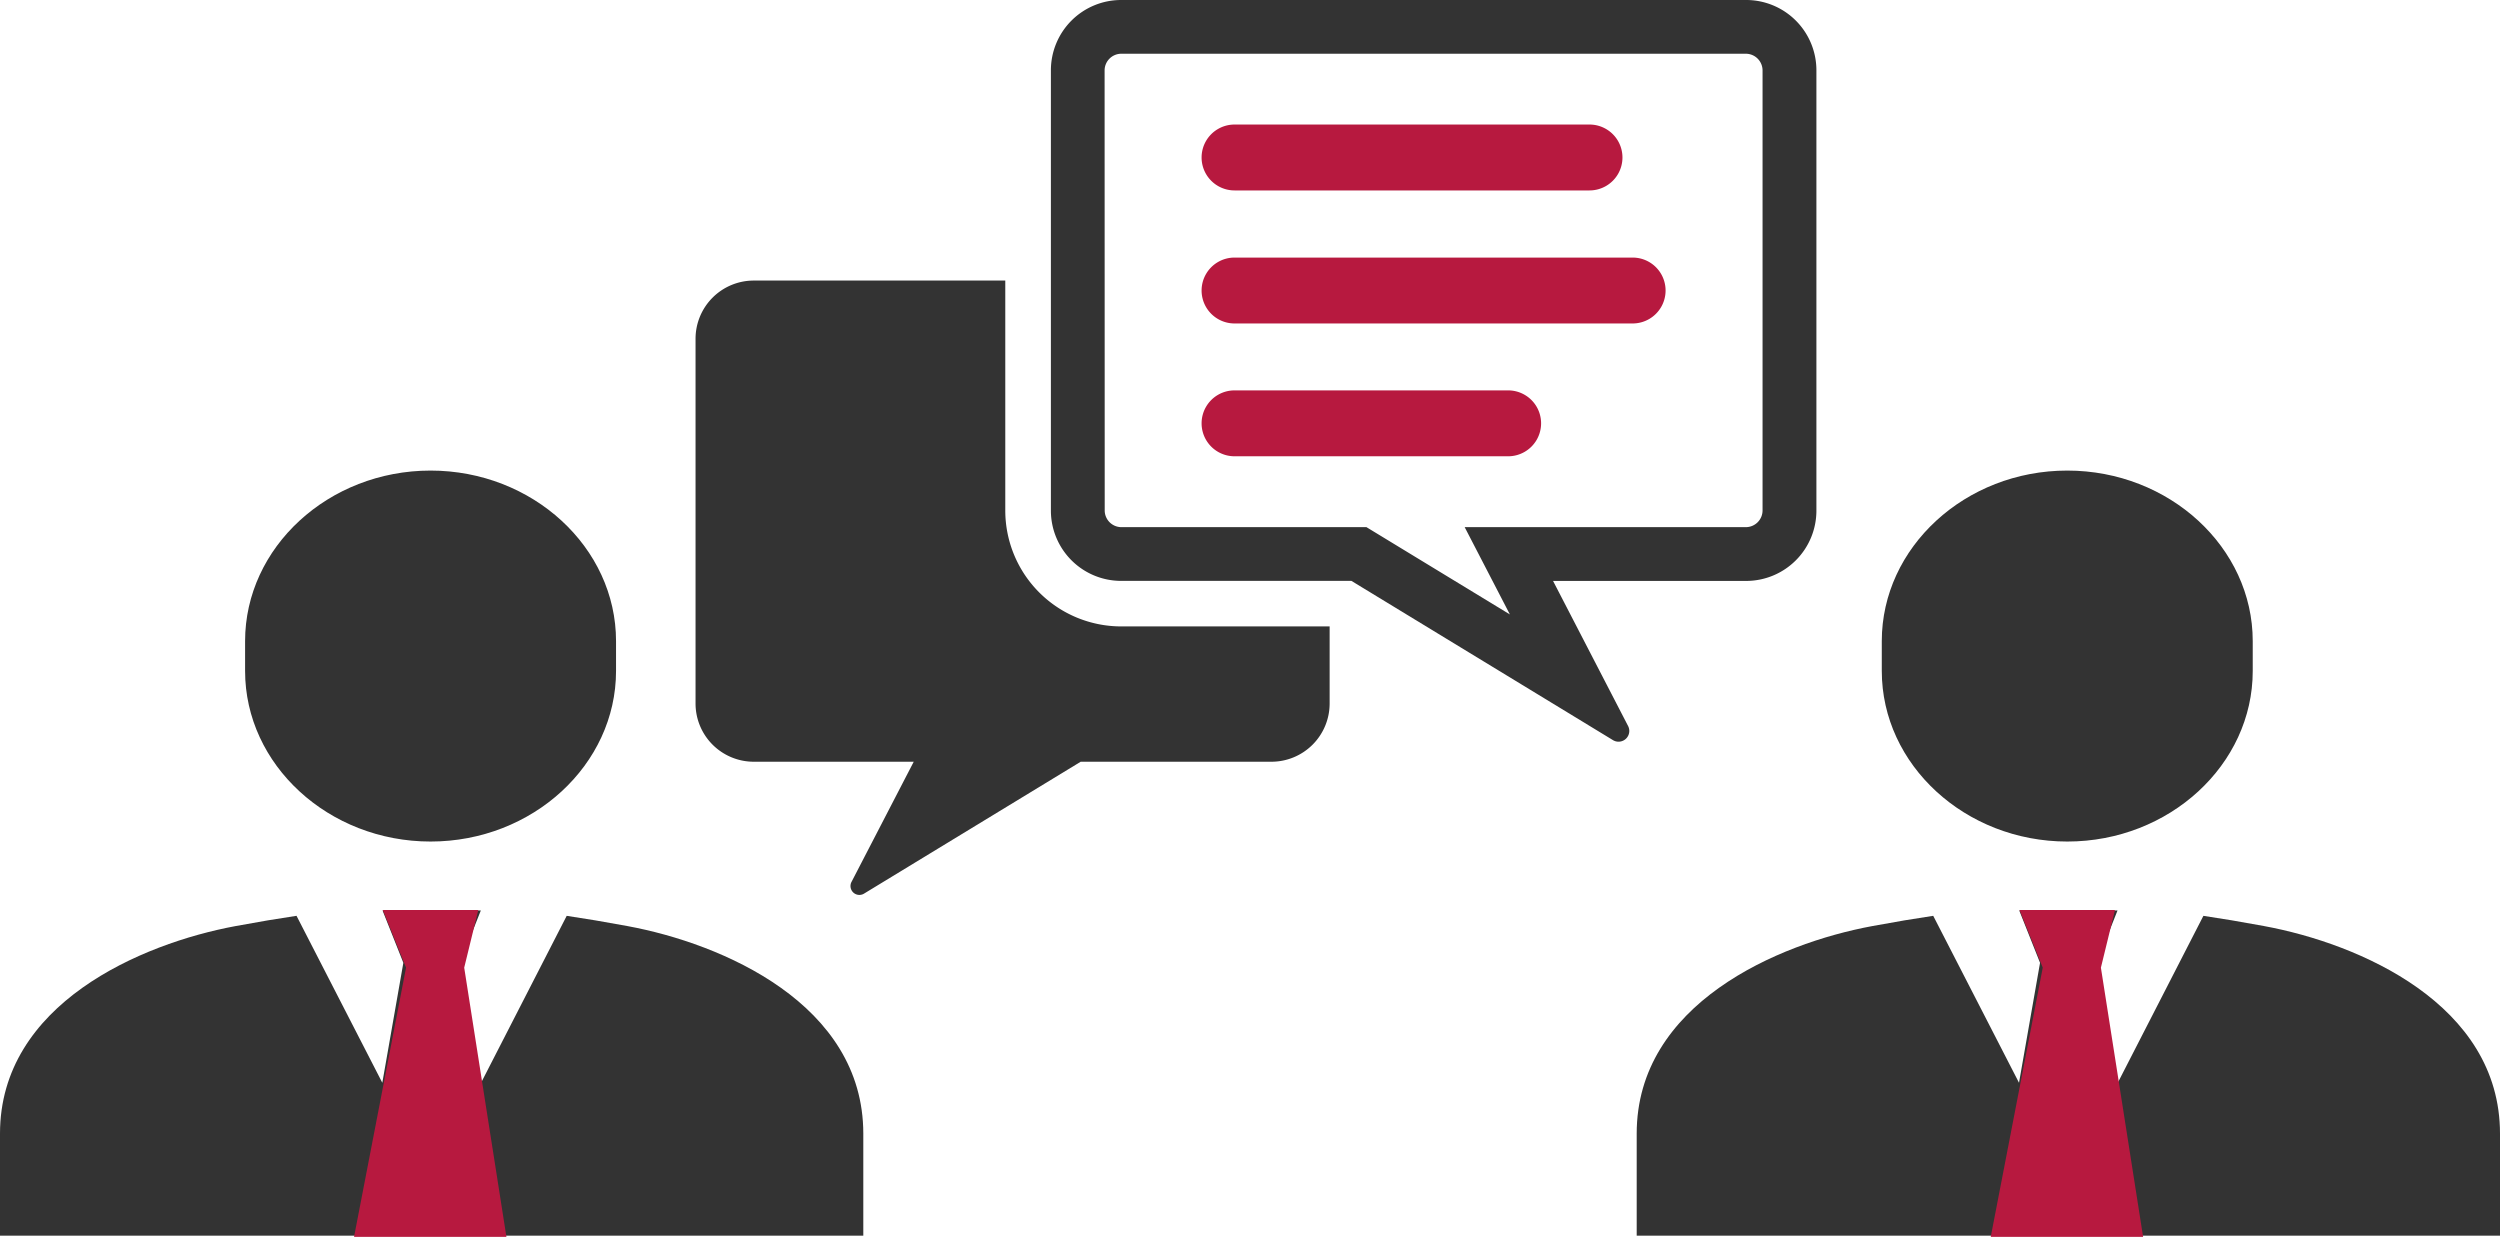
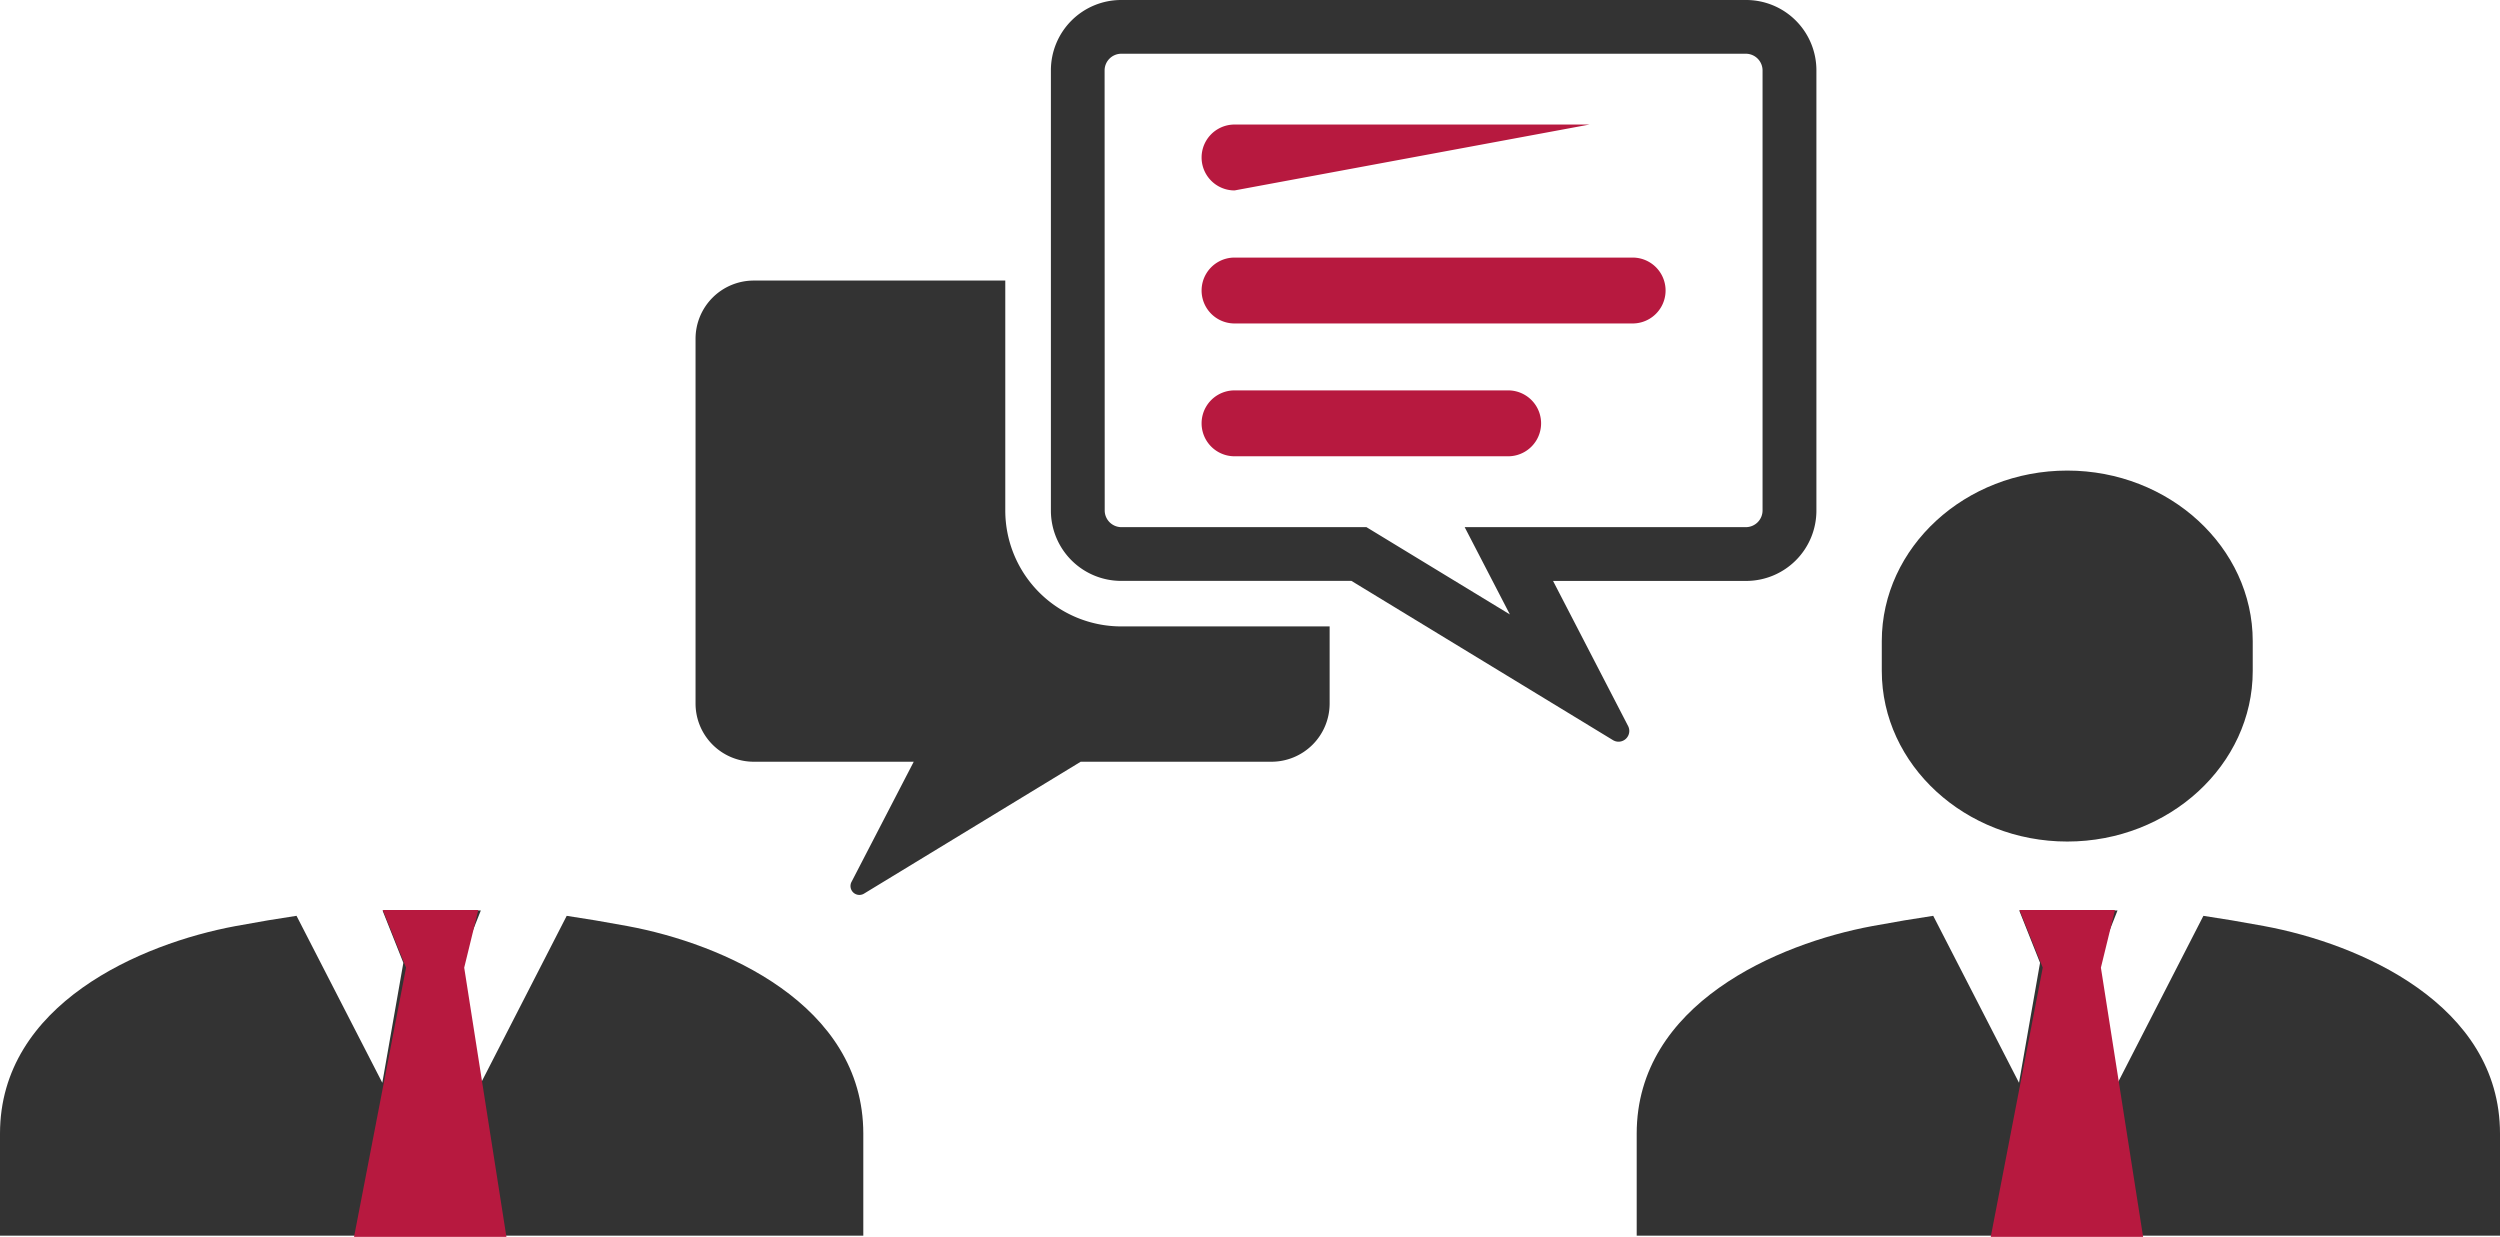
<svg xmlns="http://www.w3.org/2000/svg" width="136.583" height="67.575" viewBox="0 0 136.583 67.575">
  <defs>
    <clipPath id="clip-path">
      <rect id="Rectangle_24148" data-name="Rectangle 24148" width="61.23" height="48.892" fill="none" />
    </clipPath>
    <clipPath id="clip-path-2">
      <rect id="Rectangle_24115" data-name="Rectangle 24115" width="47.165" height="43.061" fill="none" />
    </clipPath>
  </defs>
  <g id="Group_11802" data-name="Group 11802" transform="translate(-1033.418 -3388.457)">
    <g id="Group_11801" data-name="Group 11801" transform="translate(10.91)">
      <g id="Group_11744" data-name="Group 11744" transform="translate(1060.508 3388.457)">
        <g id="Group_11743" data-name="Group 11743" clip-path="url(#clip-path)">
          <path id="Path_4767" data-name="Path 4767" d="M23.249,161.03a6.334,6.334,0,0,1-6.327-6.327V142.135H3.177A3.181,3.181,0,0,0,0,145.313v19.932a3.181,3.181,0,0,0,3.177,3.178H11.92l-3.4,6.567a.486.486,0,0,0,.684.639l11.838-7.206H31.465a3.181,3.181,0,0,0,3.177-3.178V161.03Z" transform="translate(0 -126.807)" fill="#333" />
-           <path id="Path_4768" data-name="Path 4768" d="M258.177,66.69a1.8,1.8,0,0,1,0-3.6H277.57a1.8,1.8,0,1,1,0,3.6Z" transform="translate(-228.73 -56.286)" fill="#b7193f" />
+           <path id="Path_4768" data-name="Path 4768" d="M258.177,66.69a1.8,1.8,0,0,1,0-3.6H277.57Z" transform="translate(-228.73 -56.286)" fill="#b7193f" />
          <path id="Path_4769" data-name="Path 4769" d="M258.177,134.082a1.8,1.8,0,0,1,0-3.6h21.749a1.8,1.8,0,1,1,0,3.6Z" transform="translate(-228.73 -116.41)" fill="#b7193f" />
          <path id="Path_4770" data-name="Path 4770" d="M258.177,201.374a1.8,1.8,0,0,1,0-3.6h14.948a1.8,1.8,0,0,1,0,3.6Z" transform="translate(-228.73 -176.446)" fill="#b7193f" />
          <path id="Path_4771" data-name="Path 4771" d="M180.025,3.836V27.9a3.84,3.84,0,0,0,3.836,3.836h12.582l14.29,8.7a.587.587,0,0,0,.826-.771l-4.1-7.927h10.553a3.84,3.84,0,0,0,3.835-3.836V3.836A3.84,3.84,0,0,0,218.006,0H183.861a3.84,3.84,0,0,0-3.836,3.836m2.934,0a.914.914,0,0,1,.9-.9h34.146a.914.914,0,0,1,.9.9V27.9a.914.914,0,0,1-.9.9H202.631l2.47,4.769L197.265,28.8h-13.4a.914.914,0,0,1-.9-.9Z" transform="translate(-160.611)" fill="#333" />
        </g>
      </g>
    </g>
    <g id="Group_11799" data-name="Group 11799" transform="translate(1033.418 3412.902)">
      <g id="Group_11672" data-name="Group 11672" transform="translate(0)">
        <g id="Group_11671" data-name="Group 11671" clip-path="url(#clip-path-2)">
-           <path id="Path_4748" data-name="Path 4748" d="M142.051,10.949c0,5.125-4.56,9.318-10.133,9.318s-10.133-4.193-10.133-9.318V9.318c0-5.125,4.56-9.318,10.133-9.318s10.133,4.193,10.133,9.318Z" transform="translate(-108.395 1.264)" fill="#333" />
          <path id="Path_4749" data-name="Path 4749" d="M34.287,230.961c-1.26-.233-2.35-.416-3.326-.56l-4.678,9.12-1.15-6.554,1.136-2.858H20.9l1.136,2.858-1.149,6.554L16.2,230.4c-.976.144-2.066.327-3.326.56C7.706,231.918,0,235.217,0,242.3v5.573H47.165V242.3c0-7.082-7.706-10.382-12.877-11.338" transform="translate(0 -204.811)" fill="#333" />
        </g>
      </g>
      <path id="Path_4750" data-name="Path 4750" d="M9863.071,3782.647h5.216l-.769,3.15,2.306,14.708H9861.5l2.841-14.708Z" transform="translate(-9842.157 -3757.376)" fill="#b7193f" />
    </g>
    <g id="Group_11800" data-name="Group 11800" transform="translate(1122.836 3412.902)">
      <g id="Group_11672-2" data-name="Group 11672" transform="translate(0)">
        <g id="Group_11671-2" data-name="Group 11671" clip-path="url(#clip-path-2)">
          <path id="Path_4748-2" data-name="Path 4748" d="M142.051,10.949c0,5.125-4.56,9.318-10.133,9.318s-10.133-4.193-10.133-9.318V9.318c0-5.125,4.56-9.318,10.133-9.318s10.133,4.193,10.133,9.318Z" transform="translate(-108.395 1.264)" fill="#333" />
          <path id="Path_4749-2" data-name="Path 4749" d="M34.287,230.961c-1.26-.233-2.35-.416-3.326-.56l-4.678,9.12-1.15-6.554,1.136-2.858H20.9l1.136,2.858-1.149,6.554L16.2,230.4c-.976.144-2.066.327-3.326.56C7.706,231.918,0,235.217,0,242.3v5.573H47.165V242.3c0-7.082-7.706-10.382-12.877-11.338" transform="translate(0 -204.811)" fill="#333" />
        </g>
      </g>
      <path id="Path_4750-2" data-name="Path 4750" d="M9863.071,3782.647h5.216l-.769,3.15,2.306,14.708H9861.5l2.841-14.708Z" transform="translate(-9842.157 -3757.376)" fill="#b7193f" />
    </g>
  </g>
</svg>